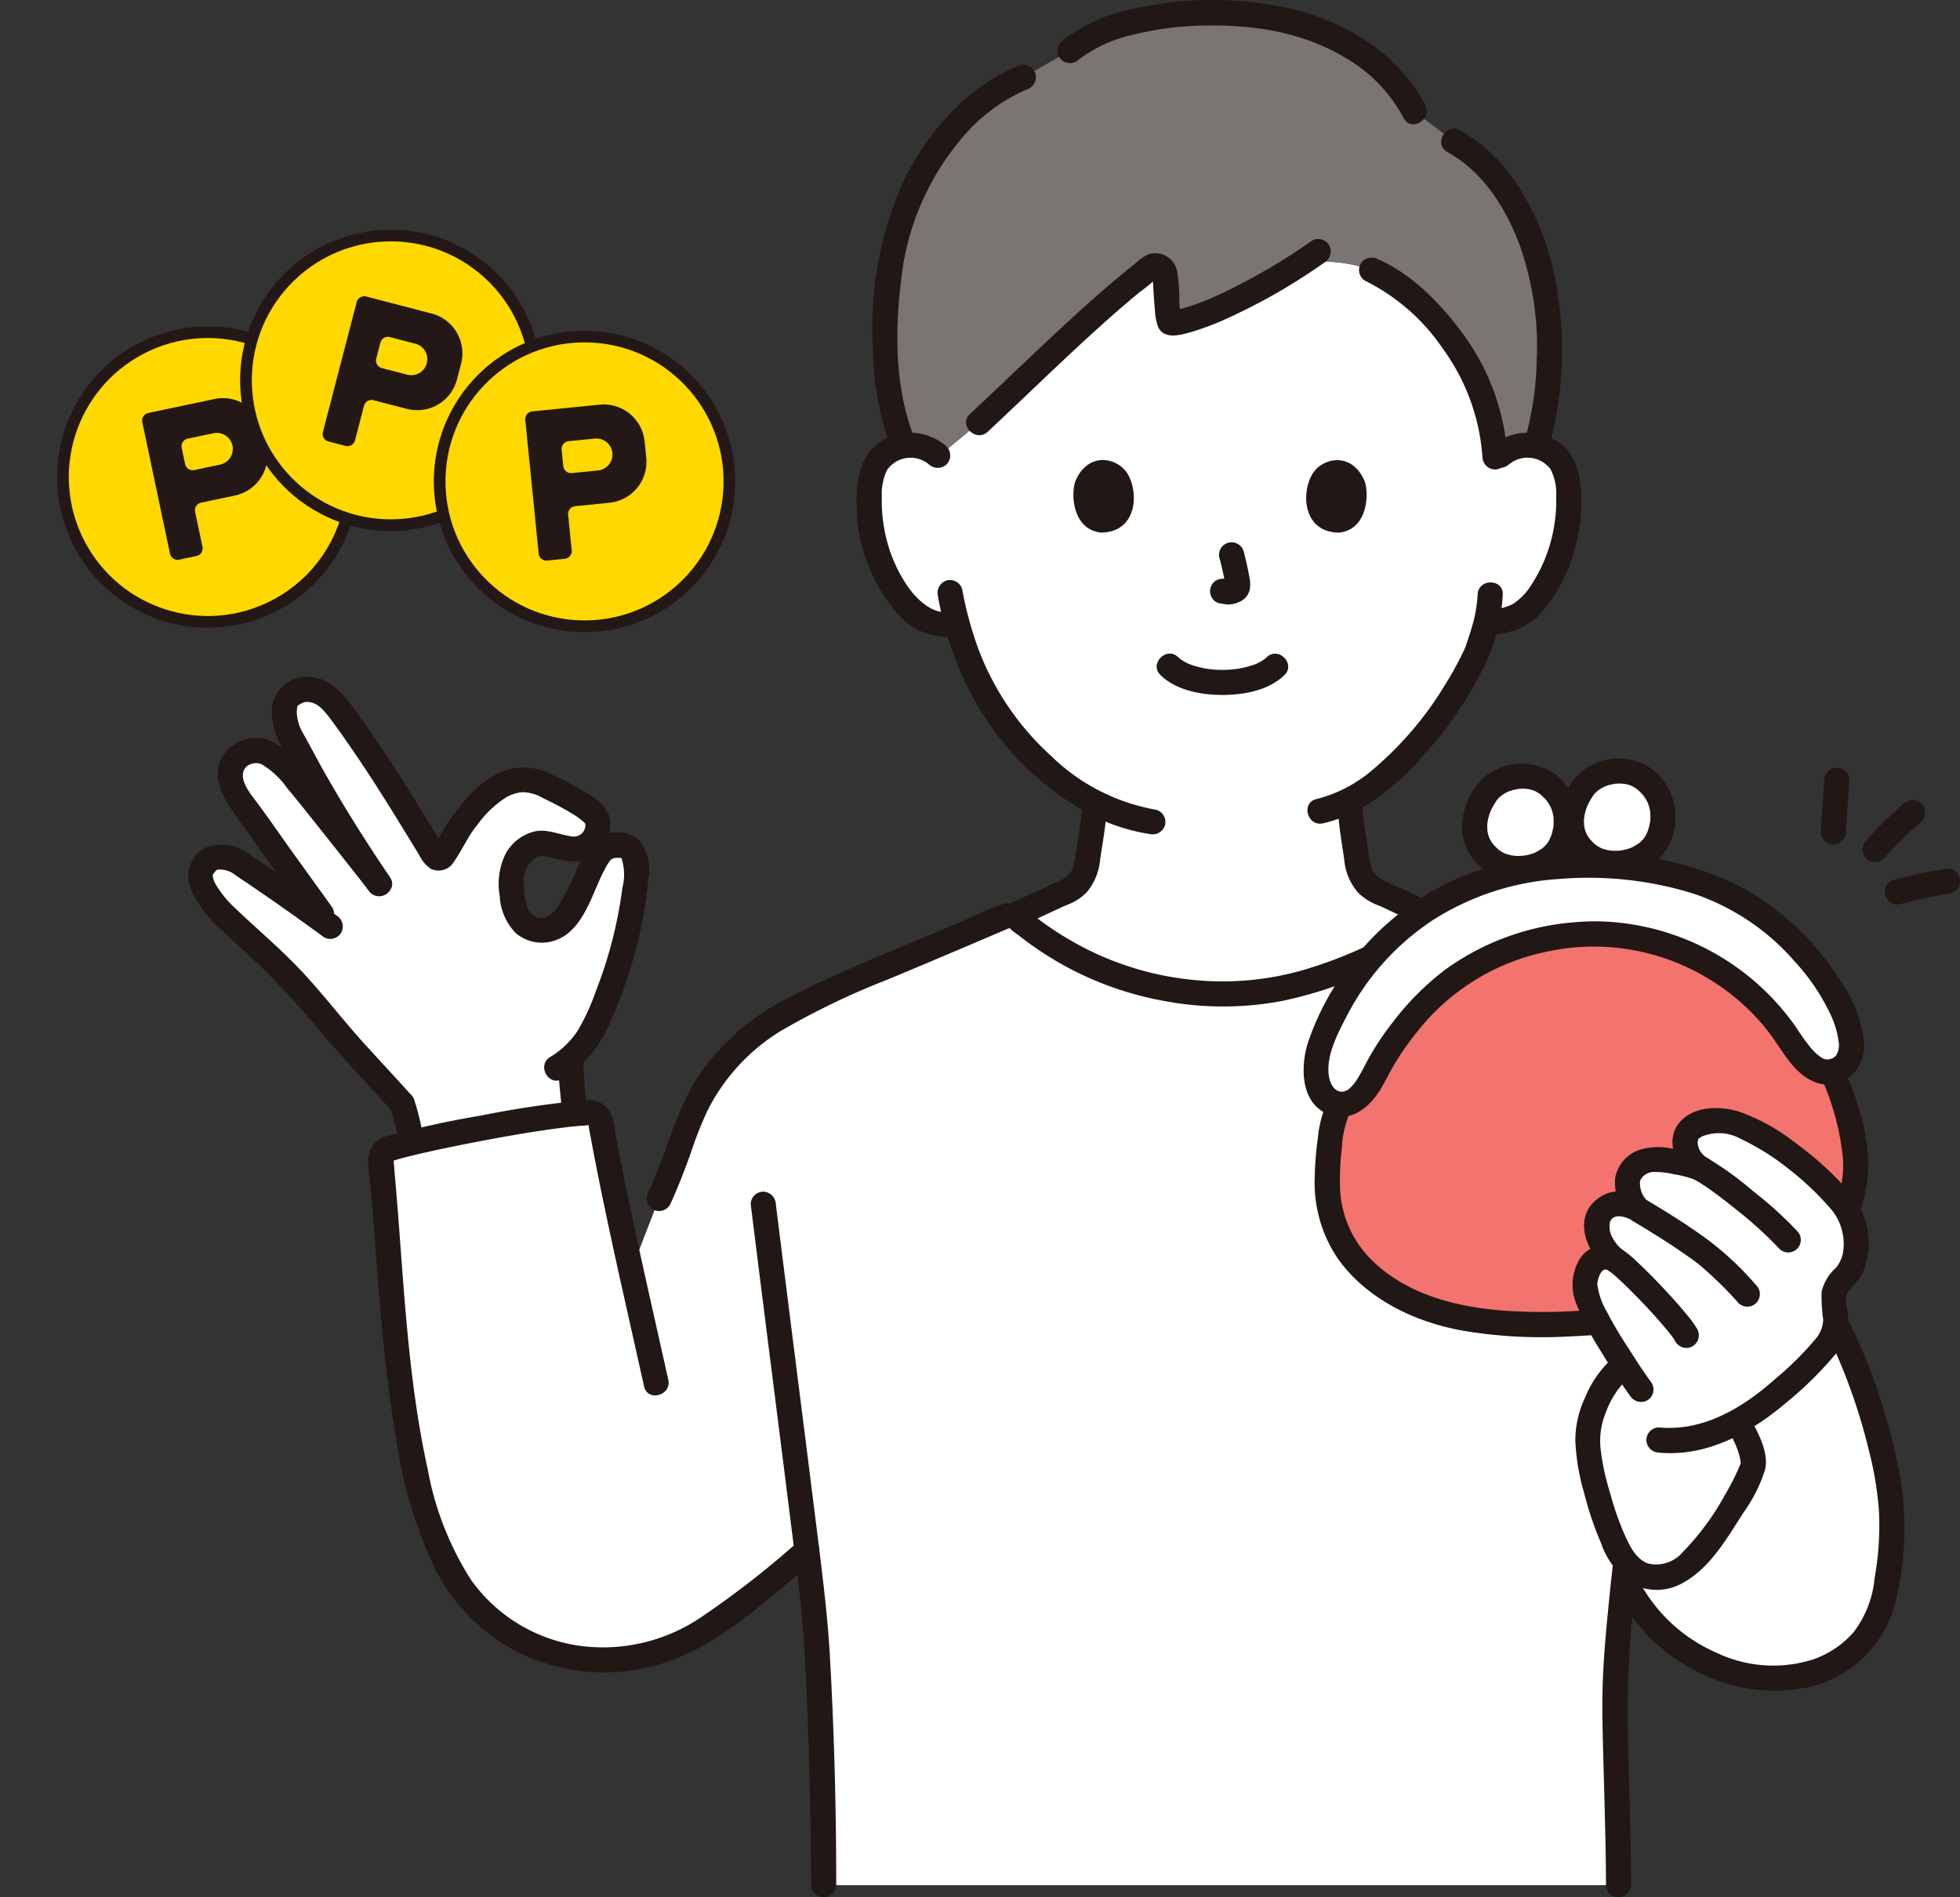
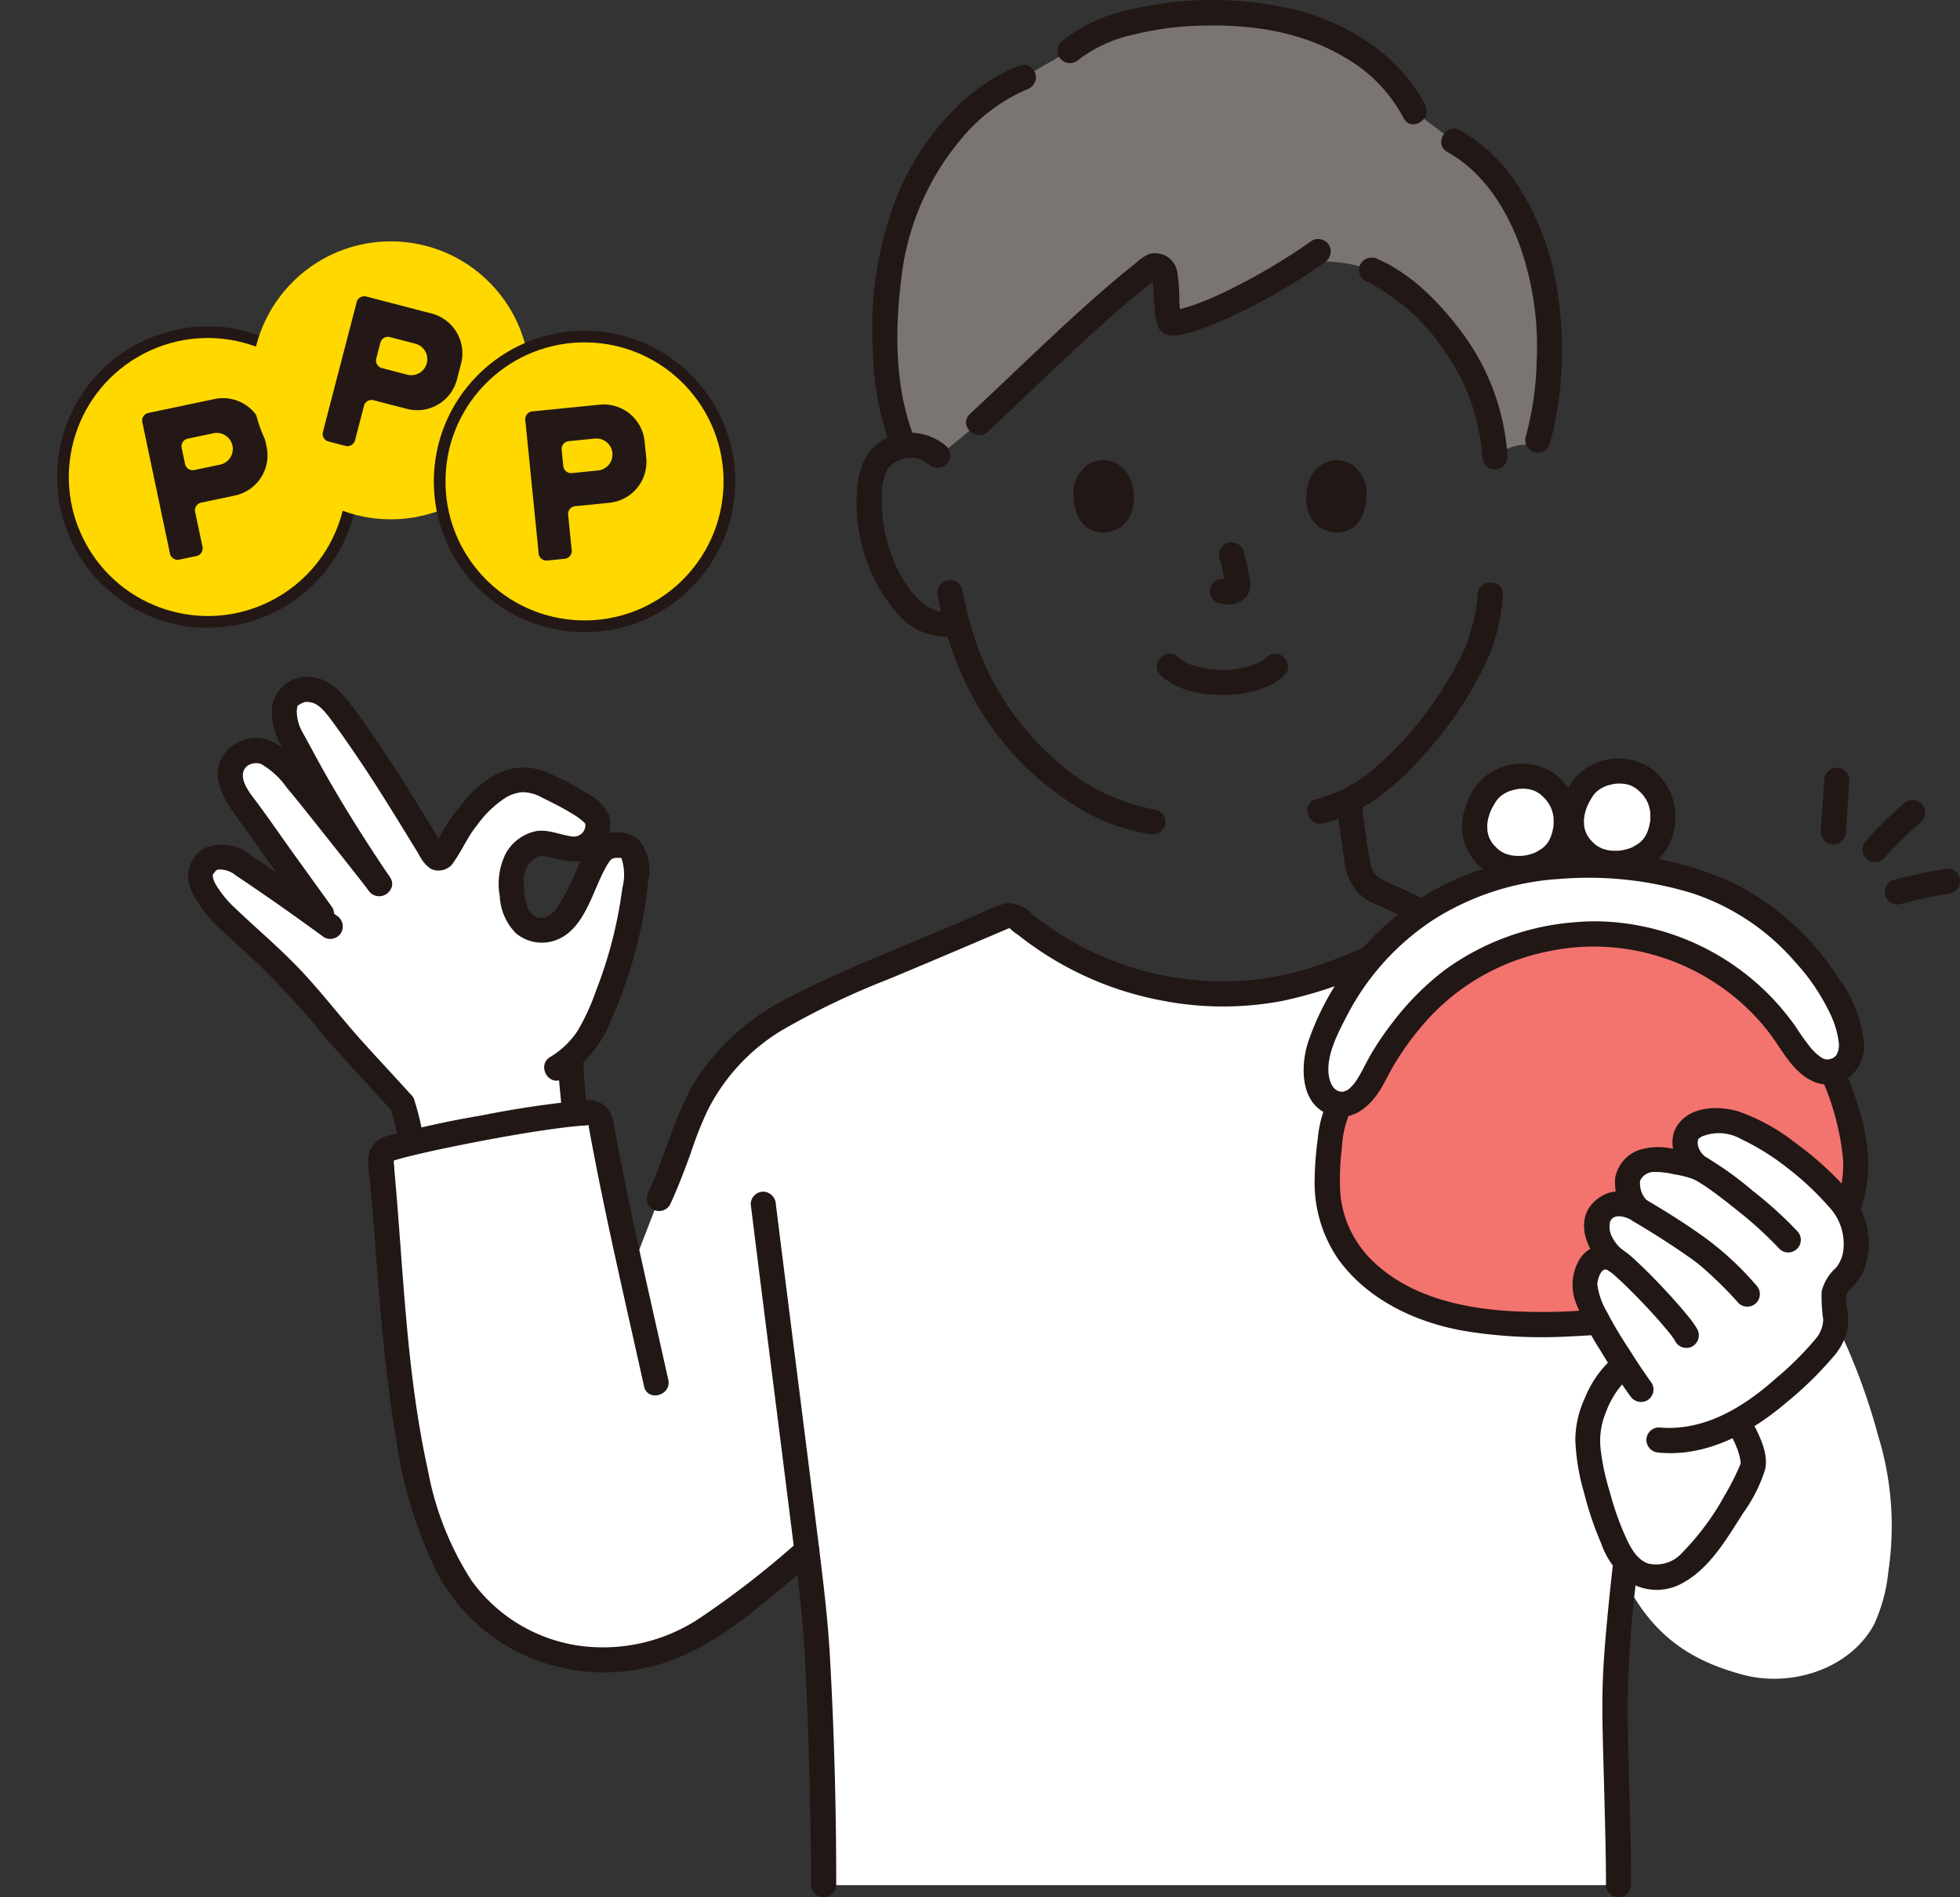
<svg xmlns="http://www.w3.org/2000/svg" id="グループ_2610" data-name="グループ 2610" width="185.639" height="179.727" viewBox="0 0 185.639 179.727">
  <rect x="0" y="0" width="185.639" height="179.727" fill="#333333" stroke="none" />
  <g id="_8202_color" data-name="8202_color" transform="translate(17.847 0)">
    <path id="パス_7840" data-name="パス 7840" d="M21.43,170.989a27.459,27.459,0,0,1,.866,3.7,149.174,149.174,0,0,1,15.438-2.761c-.006-.056-.007-.085-.007-.085-.055-1.322-.331-3.305-.331-4.572l-.054-.628a10.987,10.987,0,0,0,3.084-4.789,44.08,44.08,0,0,0,2.468-7.888,32.03,32.03,0,0,0,.708-5.437,2.387,2.387,0,0,0-.831-1.884,2.974,2.974,0,0,0-2.013.05c-.731.381-1.375,1.787-2.033,3.251a13.923,13.923,0,0,1-2.128,3.743,2.662,2.662,0,0,1-3.6.272,4.276,4.276,0,0,1-1.153-2.645,5.409,5.409,0,0,1,.317-3.269,2.932,2.932,0,0,1,2.686-1.741,22.406,22.406,0,0,0,2.97.553,2.3,2.3,0,0,0,2.065-2.809c-.218-.8-2.552-2.069-3.59-2.575-1.171-.572-2.308-1.3-3.6-1.195a6.282,6.282,0,0,0-4.043,2.314,17.7,17.7,0,0,0-2.289,3.039c-.319.525-.574,1.03-.892,1.555a2.033,2.033,0,0,1-.328.436.407.407,0,0,1-.532,0,7.028,7.028,0,0,1-.478-.684c-1.735-2.823-3.24-5.393-5.407-8.626-.655-.978-3.083-4.544-3.892-5.4a3.211,3.211,0,0,0-2.736-1.175,4.164,4.164,0,0,0-1.294.606,1.655,1.655,0,0,0-.524,1.019,5.421,5.421,0,0,0,.744,3.154c.185.3,2.607,4.881,3.371,6.128.137.225,3.322,5.233,4.847,7.491-2.3-2.956-6.8-8.621-7.9-9.925-1.511-1.8-2.516-2.627-3.6-2.68a2.334,2.334,0,0,0-2.578,2.5c.116,1.495,1.559,3.042,2.413,4.273,2.8,4.031,4.188,5.828,7.044,9.874-2.884-2.132-5.445-3.921-8.752-6.125a2.743,2.743,0,0,0-2.754-.137,1.941,1.941,0,0,0-.789,1.276,4.477,4.477,0,0,0,1.129,2.672A25.431,25.431,0,0,0,6.2,154.654c2.212,2.171,3.846,3.291,6.188,6.151,3.47,4.238,7.507,8.471,9.043,10.182" transform="translate(-1.169 -66.425)" fill="#fff" />
-     <path id="パス_7841" data-name="パス 7841" d="M183.928,112.237c-2.181-1.036-4.972-2.36-5.076-2.394-2.543-.917-2.444-2.553-2.766-4.387a38.371,38.371,0,0,1-.523-4.526c6.277-3.255,11.251-11.817,12.146-14.246.158-.478.5-1.43.773-2.537l.145-.013a6.582,6.582,0,0,0,3.41-1.019,10.094,10.094,0,0,0,2.611-3.426,15.886,15.886,0,0,0,1.62-8.42,5.3,5.3,0,0,0-.555-2.132,3.749,3.749,0,0,0-2.7-1.792,1.918,1.918,0,0,0-.248-.023,3.881,3.881,0,0,0-3.427,1.2,21.01,21.01,0,0,0-3.052-9.658c-1.359-2.272-4.981-6.58-8.643-8.147a13.938,13.938,0,0,0-2.889-.687,27.387,27.387,0,0,0-3.445-.172c-4.143,2.741-10.071,5.817-12.713,5.892-.263.007-.4-2.717-.489-4.443-.038-.736-.8-1.282-1.346-.862C151.832,54.2,145.107,60.872,140.456,65.2l-3.674,3.039a3.936,3.936,0,0,0-3.15-.921,1.973,1.973,0,0,0-.256.024,3.75,3.75,0,0,0-2.7,1.792,5.3,5.3,0,0,0-.555,2.132,15.882,15.882,0,0,0,1.62,8.42,10.094,10.094,0,0,0,2.611,3.426,4.209,4.209,0,0,0,3.714,1.106l.3-.074a27.217,27.217,0,0,0,5.264,10.472,26.458,26.458,0,0,0,7.8,6.553,35.079,35.079,0,0,1-.518,4.285c-.322,1.834-.218,3.47-2.766,4.387-.089.03-2.28,1.051-4.452,2.057,0,0,.374,16.3,19.922,16.3S183.928,112.237,183.928,112.237Z" transform="translate(-65.588 -25.137)" fill="#fff" />
    <path id="パス_7842" data-name="パス 7842" d="M195.518,28.467a23.481,23.481,0,0,0-1.194-4.423c-1.305-3.336-3.306-7.188-7.357-9.41l-3.718-2.8c-1.67-3.391-5.205-6.168-9.746-7.932-6.029-2.345-18.2-1.812-22.884,2.154L146.21,8.59c-5.582,2.111-10.28,8.549-11.9,14.622-1.657,6.207-1.686,15.183.61,20.279q.125-.029.253-.05a3.936,3.936,0,0,1,3.15.921L142,41.324c4.652-4.328,11.376-11,16.306-14.762.55-.42,1.308.125,1.346.862.09,1.726.226,4.45.489,4.443,2.642-.075,8.571-3.151,12.713-5.892a27.387,27.387,0,0,1,3.445.172,13.937,13.937,0,0,1,2.889.687c3.663,1.567,7.284,5.875,8.643,8.147a21.01,21.01,0,0,1,3.052,9.66,3.876,3.876,0,0,1,3.421-1.2,3.7,3.7,0,0,1,.465.1A33.818,33.818,0,0,0,195.518,28.467Z" transform="translate(-67.127 -1.263)" fill="#7a7473" />
    <path id="パス_7843" data-name="パス 7843" d="M153.985,266.5c0-5.6-.331-12.668-.331-17.6a113.729,113.729,0,0,1,.852-11.387c.056.1.087.149.087.149,2.75,5.466,6.537,7.657,11.146,8.9s10.117-.527,12.424-4.705a15.477,15.477,0,0,0,1.381-5.1,29.031,29.031,0,0,0-.992-12.9,58.516,58.516,0,0,0-4.006-10.655s-3.61-8.442-8.807-17.665c-5.875-10.429-13.558-15.1-13.558-15.1-4.016-1.636-9.607-4.278-13.58-5.976a1.113,1.113,0,0,0-1.088.113c-4.332,3.132-12.738,7.545-20.579,7.526a30.414,30.414,0,0,1-19.979-7.253,1.11,1.11,0,0,0-1.091-.115c-3.973,1.7-9.528,4.065-13.541,5.706-3.8,1.772-7.493,3.295-10.46,5.619a19.669,19.669,0,0,0-5.756,7.644c-.648,1.646-1.781,5.163-2.993,7.753l-2.657,6.852c-1.05-4.745-2.013-9.294-2.9-14.178a1,1,0,0,0-1.025-.816,127.7,127.7,0,0,0-19.08,3.46.985.985,0,0,0-.687,1.036c.892,9.265,1.184,19.657,3.181,29.11,1.424,6.742,3.937,13.272,10.1,16.35A17.012,17.012,0,0,0,65,243.634c4.06-1.838,9.029-6.241,12.114-8.815.194,1.562.38,3.079.558,4.534.7,5.781,1.038,21.551,1.033,27.148Z" transform="translate(-18.535 -87.927)" fill="#fff" />
    <path id="パス_7844" data-name="パス 7844" d="M89.757,200.857c.738-1.591,1.363-3.231,1.961-4.879a35.249,35.249,0,0,1,1.6-4.06,18.64,18.64,0,0,1,7.023-7.585,72.372,72.372,0,0,1,9.977-4.794c3.338-1.385,6.663-2.8,9.987-4.218l1.12-.478c.166-.071.331-.14.5-.212.061-.026-.07-.067-.016,0a4.32,4.32,0,0,0,.774.623c.326.255.654.507.988.752a31.061,31.061,0,0,0,12.908,5.544,30.1,30.1,0,0,0,11.232-.019,40.229,40.229,0,0,0,10.117-3.639,45.77,45.77,0,0,0,4.117-2.345c.551-.354,1.105-.713,1.63-1.106.108-.081.092-.09.074-.09a1.43,1.43,0,0,1,.436.179q.595.258,1.19.52c3.268,1.441,6.508,2.946,9.79,4.358q1.156.5,2.319.975a1.2,1.2,0,0,0,1.463-.831,1.22,1.22,0,0,0-.831-1.463c-3.283-1.344-6.5-2.844-9.74-4.293q-1.2-.537-2.4-1.065a4.568,4.568,0,0,0-2.627-.7,5.867,5.867,0,0,0-1.967,1.118c-.616.409-1.255.808-1.9,1.19a42.252,42.252,0,0,1-9.453,4.192,27.734,27.734,0,0,1-11.081.983,28.679,28.679,0,0,1-9.546-2.792,30.686,30.686,0,0,1-3.817-2.256c-.54-.374-1.069-.763-1.58-1.174a2.978,2.978,0,0,0-2.462-.991,11.967,11.967,0,0,0-2.434.969l-2.479,1.057q-2.5,1.061-5,2.112c-3.51,1.471-7.035,2.918-10.414,4.68a22.668,22.668,0,0,0-8.519,7.188c-1.894,2.767-2.8,5.908-4,9-.307.793-.631,1.58-.992,2.353a1.224,1.224,0,0,0,.427,1.628A1.2,1.2,0,0,0,89.757,200.857Z" transform="translate(-44.148 -86.727)" fill="#211715" />
    <path id="パス_7845" data-name="パス 7845" d="M181.324,45.837a57.879,57.879,0,0,1-7.273,4.366,33.256,33.256,0,0,1-3.453,1.552,15.932,15.932,0,0,1-1.594.51c-.23.058-.461.106-.694.149s.08-.027-.05.009-.435-.05-.043.06l.525.306c.137.123.223.517.182.221-.006-.046-.071-.409-.045-.223-.061-.43-.089-.867-.12-1.3a15.17,15.17,0,0,0-.22-2.856A2.123,2.123,0,0,0,165.9,47.1a4.651,4.651,0,0,0-1.308.892q-.545.431-1.082.874c-3.318,2.734-6.445,5.7-9.568,8.651-1.666,1.578-3.325,3.165-5.007,4.73-1.123,1.046.563,2.727,1.686,1.683,4.736-4.412,9.313-9.012,14.294-13.152a19.859,19.859,0,0,0,1.633-1.317c.205-.212.039-.027-.159-.119.1.047-.259-.062-.13-.088-.022,0,0-.083-.008.089,0,.079.009.162.013.241q.015.3.032.591c.041.731.082,1.462.155,2.191a5.4,5.4,0,0,0,.3,1.619c.553,1.265,2.16.779,3.2.483A26.1,26.1,0,0,0,173.714,53a55.755,55.755,0,0,0,8.811-5.113,1.222,1.222,0,0,0,.427-1.628,1.2,1.2,0,0,0-1.628-.425Z" transform="translate(-74.914 -23.033)" fill="#211715" />
    <path id="パス_7846" data-name="パス 7846" d="M224.228,51.417a19.2,19.2,0,0,1,7.358,6.436A19.764,19.764,0,0,1,235.33,68.1a1.218,1.218,0,0,0,1.19,1.19,1.2,1.2,0,0,0,1.19-1.19,22.03,22.03,0,0,0-4.069-11.447c-2.116-2.907-4.869-5.824-8.212-7.288a1.228,1.228,0,0,0-1.628.427,1.2,1.2,0,0,0,.427,1.628Z" transform="translate(-112.771 -24.817)" fill="#211715" />
    <path id="パス_7847" data-name="パス 7847" d="M200.859,9.971c-2.414-4.815-7.678-8-12.8-9.164a34,34,0,0,0-15,.062,15.715,15.715,0,0,0-6.693,3.082,1.2,1.2,0,0,0,0,1.683,1.215,1.215,0,0,0,1.683,0,13.1,13.1,0,0,1,5.022-2.318,29.581,29.581,0,0,1,6.8-.892c4.636-.107,9.271.585,13.306,2.985A14.317,14.317,0,0,1,198.8,11.17c.687,1.369,2.74.166,2.055-1.2Z" transform="translate(-83.712 0)" fill="#211715" />
    <path id="パス_7848" data-name="パス 7848" d="M144.678,12.423c-5.045,1.988-8.892,6.459-11.172,11.277a34.056,34.056,0,0,0-2.758,15.8,27.5,27.5,0,0,0,1.487,8.511,1.223,1.223,0,0,0,1.463.831,1.2,1.2,0,0,0,.831-1.464c-1.706-4.576-1.709-9.832-1.113-14.62A24.792,24.792,0,0,1,139.026,19.5a16.571,16.571,0,0,1,6.285-4.782,1.225,1.225,0,0,0,.831-1.463,1.2,1.2,0,0,0-1.463-.831Z" transform="translate(-65.911 -6.244)" fill="#211715" />
    <path id="パス_7849" data-name="パス 7849" d="M239.926,26.79c3.281,1.834,5.324,4.986,6.693,8.4a28.689,28.689,0,0,1,1.764,11.457,29.766,29.766,0,0,1-1.047,7.171,1.191,1.191,0,0,0,2.294.633,34.536,34.536,0,0,0,.789-13.92,25.5,25.5,0,0,0-3.955-10.792,15.765,15.765,0,0,0-5.338-5.007c-1.339-.748-2.539,1.307-1.2,2.055Z" transform="translate(-120.687 -12.392)" fill="#211715" />
    <path id="パス_7850" data-name="パス 7850" d="M38.51,210.027a23.639,23.639,0,0,1,.838,3.529,1.189,1.189,0,0,0,2.173.284,1.352,1.352,0,0,0,.12-.917,23.576,23.576,0,0,0-.837-3.529,1.259,1.259,0,0,0-.545-.711,1.19,1.19,0,0,0-1.748,1.343Z" transform="translate(-19.397 -105.146)" fill="#211715" />
-     <path id="パス_7851" data-name="パス 7851" d="M249.03,85.671a2.727,2.727,0,0,1,3.912.468,4.873,4.873,0,0,1,.535,2.571,14.129,14.129,0,0,1-.2,2.885,14.4,14.4,0,0,1-2.128,5.47,5.732,5.732,0,0,1-1.818,1.876,6.161,6.161,0,0,1-2.359.559,1.223,1.223,0,0,0-1.19,1.19,1.2,1.2,0,0,0,1.19,1.19,10.717,10.717,0,0,0,2.77-.531,6.089,6.089,0,0,0,2.32-1.623A14.281,14.281,0,0,0,255,94.492a16.817,16.817,0,0,0,.843-6.114c-.1-2-.633-3.908-2.456-5a5.205,5.205,0,0,0-6.04.606,1.2,1.2,0,0,0,0,1.683,1.214,1.214,0,0,0,1.683,0Z" transform="translate(-123.936 -41.695)" fill="#211715" />
    <path id="パス_7852" data-name="パス 7852" d="M229.913,112.433a13.345,13.345,0,0,1-.631,3.362c-.126.424-.266.843-.407,1.263-.038.113-.074.227-.116.339-.017.05-.039.094-.056.141-.084.248.07-.156.016-.036a29.212,29.212,0,0,1-1.76,3.267,32.644,32.644,0,0,1-7.08,8.342,13.093,13.093,0,0,1-5.232,2.7c-1.492.343-.861,2.638.633,2.295,3.986-.917,7.3-3.843,9.894-6.869a35.546,35.546,0,0,0,5.528-8.36,17.5,17.5,0,0,0,1.592-6.44c.05-1.532-2.33-1.53-2.38,0Z" transform="translate(-107.807 -56.116)" fill="#211715" />
    <path id="パス_7853" data-name="パス 7853" d="M136.178,83.99a5.21,5.21,0,0,0-5.535-.86c-1.994.884-2.764,2.748-2.932,4.809a16.021,16.021,0,0,0,3.678,11.715,6.1,6.1,0,0,0,5.781,2.274c1.5-.327.863-2.621-.633-2.294-1.586.347-3.065-1.054-3.93-2.225a13.851,13.851,0,0,1-2.323-5.59,14.187,14.187,0,0,1-.239-2.993,5.339,5.339,0,0,1,.492-2.6,2.709,2.709,0,0,1,3.958-.545,1.22,1.22,0,0,0,1.683,0,1.2,1.2,0,0,0,0-1.683Z" transform="translate(-64.371 -41.697)" fill="#211715" />
    <path id="パス_7854" data-name="パス 7854" d="M143.149,112.337a31.4,31.4,0,0,0,4.16,11.06,27.927,27.927,0,0,0,9.486,9.214,18.392,18.392,0,0,0,6.4,2.281,1.229,1.229,0,0,0,1.463-.831,1.2,1.2,0,0,0-.831-1.463,18.925,18.925,0,0,1-9.955-5.1,26.123,26.123,0,0,1-6.908-10.179,34.67,34.67,0,0,1-1.514-5.614,1.2,1.2,0,0,0-1.463-.831,1.216,1.216,0,0,0-.831,1.463Z" transform="translate(-72.164 -55.888)" fill="#211715" />
-     <path id="パス_7855" data-name="パス 7855" d="M162.916,152.915c-.1,1.43-.344,2.828-.556,4.244a10.638,10.638,0,0,1-.265,1.383q-.045.156-.1.307c.071-.193-.022.05-.054.109a3.069,3.069,0,0,1-.167.281c-.133.2.094-.078-.1.112a1.674,1.674,0,0,1-.446.37,4.893,4.893,0,0,1-.705.347c-.3.126-.6.259-.892.4q-1.921.885-3.837,1.781l.6-.163h0a1.191,1.191,0,0,0,0,2.38,3.511,3.511,0,0,0,1.326-.5l1.212-.563,1.8-.836.558-.256c.056-.026.26-.124-.006,0-.372.173.48-.192.477-.19a4.821,4.821,0,0,0,1.636-1.128,5.592,5.592,0,0,0,1.239-3.083c.251-1.662.542-3.312.658-4.992a1.19,1.19,0,1,0-2.38,0Z" transform="translate(-78.282 -76.509)" fill="#211715" />
    <path id="パス_7856" data-name="パス 7856" d="M219.446,151.933c.111,1.841.4,3.648.677,5.469a5.425,5.425,0,0,0,1.375,3.233,5.607,5.607,0,0,0,2.017,1.2c.316.117-.347-.167-.1-.044.053.026.107.05.161.074q.309.143.617.289,2.1.989,4.2,1.988a1.223,1.223,0,0,0,1.628-.427,1.2,1.2,0,0,0-.427-1.628q-1.954-.928-3.909-1.852a14.554,14.554,0,0,1-2.311-1.107,1.834,1.834,0,0,1-.4-.4,3.192,3.192,0,0,1-.176-.3c-.091-.174,0,.055-.078-.194a10.239,10.239,0,0,1-.308-1.46c-.243-1.612-.5-3.206-.591-4.836a1.217,1.217,0,0,0-1.19-1.19,1.2,1.2,0,0,0-1.19,1.19Z" transform="translate(-110.655 -76.012)" fill="#211715" />
    <path id="パス_7857" data-name="パス 7857" d="M272.86,322.388c-.008-5.751-.314-11.5-.33-17.252a109.415,109.415,0,0,1,1.078-13.64c.211-1.713.371-3.063.66-4.789a1.225,1.225,0,0,0-.831-1.463,1.2,1.2,0,0,0-1.463.831c-.63,3.768-1.041,7.592-1.4,11.4-.21,2.252-.391,4.511-.422,6.776-.038,2.673.06,5.351.131,8.022.089,3.371.191,6.747.2,10.121a1.191,1.191,0,0,0,2.38,0Z" transform="translate(-136.22 -143.813)" fill="#211715" />
    <path id="パス_7858" data-name="パス 7858" d="M107.425,228.89c1.235,9.981,2.523,19.956,3.768,29.936.482,3.858,1.024,7.711,1.274,11.593s.383,7.76.49,11.643c.1,3.776.188,7.555.186,11.333a1.191,1.191,0,0,0,2.38,0c0-7.23-.188-14.479-.6-21.7-.211-3.705-.666-7.368-1.124-11.05q-.952-7.653-1.926-15.3-1.041-8.226-2.07-16.454a1.227,1.227,0,0,0-1.19-1.19,1.2,1.2,0,0,0-1.19,1.19Z" transform="translate(-54.168 -114.817)" fill="#211715" />
    <path id="パス_7859" data-name="パス 7859" d="M62.773,236.7c-1.1-4.967-2.243-9.927-3.306-14.9q-.775-3.628-1.48-7.27-.168-.874-.331-1.749a3.73,3.73,0,0,0-.569-1.723,2.556,2.556,0,0,0-2.451-.806,94.258,94.258,0,0,0-9.6,1.43,88.26,88.26,0,0,0-8.782,1.925,2.321,2.321,0,0,0-1.9,2.2c0,1.177.213,2.4.309,3.582.209,2.554.391,5.111.595,7.665.405,5.144.882,10.294,1.769,15.381a41.634,41.634,0,0,0,3.738,12.328,17.649,17.649,0,0,0,9.067,8.337,18.334,18.334,0,0,0,14.181-.193c3.954-1.7,7.364-4.66,10.629-7.4.7-.587,1.4-1.178,2.1-1.763a1.2,1.2,0,0,0,0-1.683,1.215,1.215,0,0,0-1.683,0,86.443,86.443,0,0,1-9.3,7.225,16.513,16.513,0,0,1-11.687,2.578,15.225,15.225,0,0,1-9.976-6.193A29.1,29.1,0,0,1,40,245.234c-2.056-9.312-2.3-18.9-3.166-28.366a5.1,5.1,0,0,0-.07-.758c.05.191.015-.209-.038-.238.065.035-.161.146-.17.133a6.138,6.138,0,0,0,.626-.185c.545-.152,1.1-.289,1.646-.42,1.438-.344,2.887-.649,4.337-.939,3.106-.621,6.482-1.232,9.462-1.612.617-.079,1.235-.149,1.855-.2a6.191,6.191,0,0,0,.666-.05c.263-.053.1.055.055-.091.05.164.062.4.1.578q.629,3.407,1.336,6.8c.956,4.615,2,9.212,3.029,13.811q.408,1.821.814,3.642c.332,1.494,2.627.862,2.294-.633Z" transform="translate(-17.327 -106.008)" fill="#211715" />
-     <path id="パス_7860" data-name="パス 7860" d="M292.181,252.086a55.167,55.167,0,0,1,4.171,11.478,32.056,32.056,0,0,1,.962,5.766,28.167,28.167,0,0,1-.407,6.338,9.971,9.971,0,0,1-1.983,5.14,9.079,9.079,0,0,1-3.762,2.563,12.463,12.463,0,0,1-9.2-.591,15.12,15.12,0,0,1-7.684-7.436c-.694-1.365-2.748-.162-2.055,1.2a17.307,17.307,0,0,0,7.667,7.9,15.793,15.793,0,0,0,10.59,1.615,10.99,10.99,0,0,0,8.2-7.36,28.452,28.452,0,0,0,1.036-7,29.27,29.27,0,0,0-.606-6.66,56.1,56.1,0,0,0-4.885-14.149c-.688-1.369-2.742-.165-2.055,1.2Z" transform="translate(-137.199 -126.205)" fill="#211715" />
    <path id="パス_7861" data-name="パス 7861" d="M312.183,147.88l-.331,4.884a1.2,1.2,0,0,0,1.19,1.19,1.218,1.218,0,0,0,1.19-1.19l.331-4.884a1.2,1.2,0,0,0-1.19-1.19A1.218,1.218,0,0,0,312.183,147.88Z" transform="translate(-157.251 -73.968)" fill="#211715" />
    <path id="パス_7862" data-name="パス 7862" d="M325.569,169.343c1.572-.4,3.156-.77,4.759-1.02a1.19,1.19,0,0,0,.711-.545,1.217,1.217,0,0,0,.12-.917,1.2,1.2,0,0,0-.545-.711,1.377,1.377,0,0,0-.917-.12c-1.6.251-3.186.622-4.759,1.021a1.19,1.19,0,0,0,.633,2.294Z" transform="translate(-163.409 -83.705)" fill="#211715" />
    <path id="パス_7863" data-name="パス 7863" d="M321.877,158.4a37.335,37.335,0,0,1,3.544-3.5,1.2,1.2,0,0,0,0-1.683,1.219,1.219,0,0,0-1.683,0,37.278,37.278,0,0,0-3.544,3.5,1.264,1.264,0,0,0-.347.843,1.19,1.19,0,0,0,2.033.843Z" transform="translate(-161.282 -77.09)" fill="#211715" />
    <path id="パス_7864" data-name="パス 7864" d="M21.1,185.072c-1.559-1.735-3.159-3.428-4.716-5.163-2.1-2.342-4.013-4.881-6.21-7.13-1.856-1.9-3.9-3.627-5.815-5.464a9.349,9.349,0,0,1-1.311-1.487c-.282-.414-.856-1.156-.714-1.71-.03.117.238-.281.306-.328a.625.625,0,0,1,.4-.074,2.41,2.41,0,0,1,1.448.559q4.239,2.836,8.348,5.856a1.2,1.2,0,0,0,1.628-.427,1.217,1.217,0,0,0-.427-1.628q-4.008-2.958-8.15-5.723a4.331,4.331,0,0,0-4.2-.738A3.082,3.082,0,0,0,.272,165.7,11.5,11.5,0,0,0,3.34,169.62c1.1,1.027,2.192,2.069,3.308,3.084a85.5,85.5,0,0,1,6.578,7.225c2.026,2.312,4.138,4.544,6.193,6.829,1.026,1.14,2.7-.545,1.683-1.683Z" transform="translate(0 -81.349)" fill="#211715" />
    <path id="パス_7865" data-name="パス 7865" d="M16.448,157.074c-1.529-2.147-3.089-4.27-4.61-6.42-.824-1.163-1.636-2.33-2.485-3.476-.556-.749-1.716-2.07-1.276-3.1a1.109,1.109,0,0,1,.654-.583,1.618,1.618,0,0,1,.66-.083,1.175,1.175,0,0,1,.323.076,7.715,7.715,0,0,1,2.439,2.255c1.086,1.294,2.132,2.627,3.183,3.948q2.372,2.978,4.717,5.977a1.2,1.2,0,0,0,1.683,0,1.221,1.221,0,0,0,0-1.683q-2.288-2.937-4.61-5.846c-1.252-1.573-2.474-3.186-3.812-4.687a7.059,7.059,0,0,0-3.045-2.28,3.775,3.775,0,0,0-3.716.978c-2.465,2.607.473,5.76,1.989,7.932,1.919,2.753,3.909,5.453,5.856,8.189a1.223,1.223,0,0,0,1.628.427,1.2,1.2,0,0,0,.427-1.628Z" transform="translate(-2.825 -71.114)" fill="#211715" />
    <path id="パス_7866" data-name="パス 7866" d="M27.108,148.361c-2.543-3.775-4.958-7.592-7.118-11.6q-.582-1.079-1.175-2.152a4.065,4.065,0,0,1-.539-2.047c0-.053.072-.451.056-.429a1.8,1.8,0,0,1,.744-.385.9.9,0,0,1,.329.007,1.768,1.768,0,0,1,.425.089,2.166,2.166,0,0,1,.735.466,5.57,5.57,0,0,1,.508.54c.2.234.261.323.373.473.793,1.064,1.554,2.152,2.3,3.247,2.185,3.188,4.175,6.494,6.2,9.789.8,1.3,2.859.109,2.055-1.2-1.965-3.2-3.9-6.418-6.013-9.518-.809-1.185-1.624-2.368-2.487-3.514-.913-1.211-1.93-2.422-3.52-2.681a3.358,3.358,0,0,0-4.071,2.886,7.12,7.12,0,0,0,1.133,3.978c1.073,1.964,2.06,3.994,3.247,5.893q2.322,3.718,4.764,7.358c.851,1.264,2.914.074,2.055-1.2Z" transform="translate(-8.013 -65.248)" fill="#211715" />
    <path id="パス_7867" data-name="パス 7867" d="M70.673,202.209c0,1.529.264,3.046.331,4.572a1.19,1.19,0,0,0,2.38,0c-.067-1.526-.326-3.043-.331-4.572a1.19,1.19,0,1,0-2.38,0Z" transform="translate(-35.637 -101.364)" fill="#211715" />
    <path id="パス_7868" data-name="パス 7868" d="M57.577,176.141a11.551,11.551,0,0,0,4.606-5.614,44.581,44.581,0,0,0,2.83-8.831,42.792,42.792,0,0,0,.662-4.385,4.587,4.587,0,0,0-.88-3.778,3.285,3.285,0,0,0-3.311-.5c-1.335.469-1.993,2-2.541,3.188a21.821,21.821,0,0,1-1.9,3.729c-.516.716-1.512,1.363-2.345.627-.749-.662-.807-2.124-.815-3.036a2.481,2.481,0,0,1,1.388-2.47,1.8,1.8,0,0,0,.273-.069c-.1.012.281.025.05,0a6.783,6.783,0,0,1,.706.154,18.175,18.175,0,0,0,1.953.387,3.3,3.3,0,0,0,2.985-1.175,3.506,3.506,0,0,0,.716-3.179,4.755,4.755,0,0,0-2.213-2.165,27.07,27.07,0,0,0-3.456-1.813,5.628,5.628,0,0,0-5.027.09,10.994,10.994,0,0,0-3.421,3.061,15.663,15.663,0,0,0-1.326,1.814c-.235.382-.456.773-.676,1.165-.072.129-.144.258-.218.387s-.149.262-.229.391q-.255.342.117-.012h.633q.508.537.306.269-.064-.087-.125-.176c-.074-.108-.146-.217-.215-.329-.8-1.3-2.859-.109-2.055,1.2a3.066,3.066,0,0,0,1.029,1.185,1.692,1.692,0,0,0,2.207-.7c.786-1.115,1.3-2.384,2.181-3.444a10.114,10.114,0,0,1,2.727-2.616,3.706,3.706,0,0,1,1.56-.5,3.908,3.908,0,0,1,1.919.545c.972.48,1.95.961,2.87,1.537a6.519,6.519,0,0,1,1.059.781,1.591,1.591,0,0,0,.159.17l-.062-.078q.1.183-.011-.055c.015-.009.022.3.031.212a1.094,1.094,0,0,1-1.309,1.074c-1.071-.133-2.2-.682-3.336-.5a4.269,4.269,0,0,0-2.906,2.137,6.481,6.481,0,0,0-.56,4.026,5.385,5.385,0,0,0,1.5,3.487,3.817,3.817,0,0,0,3.826.678c2.685-1,3.421-4.535,4.66-6.787a4.909,4.909,0,0,1,.424-.694c.1-.127.273-.266.253-.257-.16.071.251-.046.226-.042-.077.012.18-.014.149-.012.159-.013.316.007.474,0,.009,0,.076.117,0-.015a4.994,4.994,0,0,1,.1,2.866,41.192,41.192,0,0,1-2.487,9.709A20.886,20.886,0,0,1,59,171.569a8.031,8.031,0,0,1-2.627,2.517c-1.3.806-.1,2.865,1.2,2.054Z" transform="translate(-22.119 -73.955)" fill="#211715" />
    <path id="パス_7869" data-name="パス 7869" d="M218.074,205.574a14.287,14.287,0,0,1-.452-5.4c.149-1.7.292-4.082,1.14-5.577,2.129.177,3.126-2.757,4.032-4.247,4.671-7.673,10.609-10.939,17.752-11.759a22.149,22.149,0,0,1,20.264,9.148c.929,1.3,2.5,4.214,4.561,3.773,1.571,3.822,2.975,8.062,1.808,12.035a12.517,12.517,0,0,1-3.912,5.792,22.3,22.3,0,0,1-9.729,4.62,78.826,78.826,0,0,1-11.28,1.331,45.628,45.628,0,0,1-11.632-.4c-4.954-.879-10.376-3.643-12.3-8.579Q218.187,205.943,218.074,205.574Z" transform="translate(-109.694 -89.994)" fill="#f3736f" />
    <path id="パス_7870" data-name="パス 7870" d="M239.486,171.993c-7.144.82-13.081,4.086-17.752,11.759-.972,1.6-2.046,4.85-4.505,4.16a2.6,2.6,0,0,1-1.692-2.1,7.325,7.325,0,0,1,.367-3.6,25.264,25.264,0,0,1,23.5-16.782c11.15-.391,19.83,2.938,25.522,12.926a11.024,11.024,0,0,1,1.212,4.132,2.38,2.38,0,0,1-1.2,2.187c-2.373,1.282-4.171-2.1-5.193-3.533a22.149,22.149,0,0,0-20.264-9.148Z" transform="translate(-108.633 -83.402)" fill="#fff" />
    <path id="パス_7871" data-name="パス 7871" d="M252.678,149.089a4.639,4.639,0,0,1,.961,6.188,4.722,4.722,0,0,1-6.255,1.013c-2.372-1.8-1.858-4.526-.5-6.4A4.325,4.325,0,0,1,252.678,149.089Z" transform="translate(-123.911 -74.785)" fill="#fff" />
    <path id="パス_7872" data-name="パス 7872" d="M271.154,148.108a4.639,4.639,0,0,1,.961,6.189,4.722,4.722,0,0,1-6.255,1.013c-2.372-1.8-1.858-4.526-.5-6.4A4.327,4.327,0,0,1,271.154,148.108Z" transform="translate(-133.228 -74.29)" fill="#fff" />
    <path id="パス_7873" data-name="パス 7873" d="M238.291,169.593a24.052,24.052,0,0,0-11.848,4.475,26.137,26.137,0,0,0-4.988,5.024,27.726,27.726,0,0,0-2.061,3.048c-.431.752-.787,1.545-1.257,2.274a3.6,3.6,0,0,1-.72.875.934.934,0,0,1-.325.221c-.035.018-.314.1-.232.089-.828.1-1.265-.635-1.4-1.452-.321-1.887.846-4.1,1.722-5.772a24.013,24.013,0,0,1,8.242-9.1,25.127,25.127,0,0,1,11.89-3.823,33.463,33.463,0,0,1,12.624,1.377,21.937,21.937,0,0,1,9.679,6.489,19.819,19.819,0,0,1,3.4,5.078,8.737,8.737,0,0,1,.744,2.67,1.9,1.9,0,0,1-.248,1.083.963.963,0,0,1-.36.287c-.08.042-.424.125-.344.118a1.133,1.133,0,0,1-.8-.248,4.635,4.635,0,0,1-.867-.8,21.343,21.343,0,0,1-1.43-1.993,23.485,23.485,0,0,0-18.042-10.021,21.125,21.125,0,0,0-3.374.106,1.225,1.225,0,0,0-1.19,1.19,1.2,1.2,0,0,0,1.19,1.19,20.988,20.988,0,0,1,13.691,3.286,20.494,20.494,0,0,1,5.318,4.958c1.2,1.629,2.2,3.687,4.193,4.482a3.344,3.344,0,0,0,3.158-.4,3.8,3.8,0,0,0,1.487-3.233,12.3,12.3,0,0,0-2.343-6.109,25.283,25.283,0,0,0-9.9-9.06,30.963,30.963,0,0,0-13.16-2.892,30.528,30.528,0,0,0-13.852,2.736,25.969,25.969,0,0,0-10.172,8.791,25.528,25.528,0,0,0-3.222,6.354c-.706,2.155-.775,5.54,1.612,6.72,2.274,1.125,4.2-.463,5.314-2.357.478-.812.872-1.667,1.371-2.466a28.274,28.274,0,0,1,2.315-3.219,21,21,0,0,1,11.06-7.017,24.972,24.972,0,0,1,3.128-.574,1.226,1.226,0,0,0,1.19-1.19,1.2,1.2,0,0,0-1.2-1.189Z" transform="translate(-107.438 -82.192)" fill="#211715" />
    <path id="パス_7874" data-name="パス 7874" d="M250.629,148.719a5.433,5.433,0,0,1,.538.492c.084.089.164.182.242.278-.142-.173.063.1.107.169s.1.166.149.251c.03.056.057.114.086.17.011.021.079.166.016.028s.058.164.071.2c.032.1.061.2.087.3s.043.2.064.3c.05.229-.012-.2,0,.027a5.971,5.971,0,0,1,.019.632q-.005.144-.018.287c0,.04-.011.081-.013.121-.005.134.007-.118.016-.118s-.1.473-.111.529c-.043.164-.1.324-.153.484-.011.032-.027.063-.037.1-.036.115.053-.127.055-.129-.043.025-.084.18-.11.232a3.582,3.582,0,0,1-.19.328c-.064.1-.152.182-.023.042-.081.088-.156.181-.241.267-.063.063-.129.125-.2.183-.045.04-.092.077-.138.115.012-.01.174-.112.061-.052-.184.1-.351.229-.539.325-.091.046-.309.135-.086.05-.084.033-.169.065-.255.095a5.093,5.093,0,0,1-.657.174c-.045.009-.322.05-.155.03s-.153.012-.2.015a5.1,5.1,0,0,1-.627,0c-.038,0-.374-.029-.194-.012s-.149-.028-.186-.036a4.222,4.222,0,0,1-.577-.161c-.04-.014-.078-.032-.118-.045-.154-.05.189.106.055.02-.069-.043-.149-.073-.22-.114s-.161-.1-.242-.149c-.018-.01-.132-.09-.024-.013.129.092-.134-.114-.133-.113-.178-.155-.327-.329-.491-.5-.093-.1.016.023.028.041-.029-.04-.058-.081-.086-.122a3.771,3.771,0,0,1-.2-.332c-.046-.084-.149-.324-.06-.1-.034-.086-.065-.173-.093-.261s-.059-.2-.082-.308c-.01-.044-.017-.089-.027-.133-.05-.223,0,.149,0,0,0-.2-.024-.389-.016-.585,0-.09.018-.18.02-.27-.007.3.008-.042.026-.132a5.242,5.242,0,0,1,.166-.619c.029-.087.062-.173.093-.26.008-.024.068-.169.01-.029-.067.16.038-.08.053-.111q.129-.272.283-.529.082-.138.172-.273c.03-.045.208-.3.116-.174s.015-.016.043-.046.078-.086.119-.127c.082-.083.18-.153.26-.237s-.05.041-.064.05c.063-.041.123-.087.186-.127.09-.058.182-.113.276-.163.109-.058.221-.113.334-.162-.234.1.064-.016.156-.045.229-.073.462-.112.694-.165.134-.031-.066.009-.079.01.079,0,.159-.015.238-.02.128-.007.255-.009.383-.006.112,0,.223.018.334.021-.284-.008.068.014.155.033.123.027.248.061.367.1a1.406,1.406,0,0,0,.135.047c.154.034-.23-.119.023.009a4.108,4.108,0,0,1,.651.405,1.19,1.19,0,0,0,1.628-.427,1.227,1.227,0,0,0-.427-1.628,5.536,5.536,0,0,0-6.639.357,6.252,6.252,0,0,0-1.779,2.822,5.524,5.524,0,0,0-.114,3.309,5.324,5.324,0,0,0,5.344,3.69,6.093,6.093,0,0,0,3.155-.967,5.136,5.136,0,0,0,1.924-2.4,5.776,5.776,0,0,0-1.651-6.628,1.219,1.219,0,0,0-1.683,0A1.2,1.2,0,0,0,250.629,148.719Z" transform="translate(-122.704 -73.573)" fill="#211715" />
    <path id="パス_7875" data-name="パス 7875" d="M269.106,147.742a5.5,5.5,0,0,1,.538.492c.085.09.165.183.243.278-.142-.173.063.1.107.169s.1.166.149.251c.03.056.057.113.086.169.011.021.079.167.016.029s.058.164.07.2q.05.149.087.3c.025.1.043.2.064.3.05.229-.012-.2,0,.027a5.985,5.985,0,0,1,.019.632q0,.144-.018.287c0,.04-.011.081-.013.12-.005.134.007-.118.016-.118s-.1.473-.111.529c-.043.164-.1.324-.153.484-.011.032-.027.064-.038.1-.036.115.054-.128.055-.129-.043.024-.084.18-.11.231a3.539,3.539,0,0,1-.19.328c-.064.1-.152.182-.023.042-.082.088-.156.181-.241.267q-.1.1-.2.183c-.045.039-.092.077-.138.114.012-.009.174-.112.061-.05-.184.1-.351.229-.539.324-.091.047-.309.136-.086.05-.084.033-.169.065-.255.095a5.091,5.091,0,0,1-.657.174c-.045.008-.322.05-.155.03s-.153.012-.2.015a5.172,5.172,0,0,1-.627,0c-.038,0-.374-.029-.194-.013s-.149-.027-.187-.036a4.307,4.307,0,0,1-.577-.161c-.04-.014-.078-.032-.118-.045-.153-.05.19.106.055.021-.068-.044-.149-.074-.22-.114s-.161-.1-.242-.149c-.018-.011-.132-.09-.024-.013.129.092-.134-.113-.134-.113-.177-.155-.327-.33-.49-.5-.093-.1.016.023.028.041-.029-.041-.058-.081-.086-.122q-.109-.161-.2-.332c-.045-.084-.149-.325-.06-.1-.033-.086-.065-.173-.093-.261s-.059-.2-.082-.308c-.009-.045-.017-.089-.027-.133-.052-.223,0,.149,0,0,0-.2-.024-.388-.016-.585,0-.09.018-.18.02-.27-.008.3.008-.042.026-.132a5.332,5.332,0,0,1,.165-.618c.029-.088.062-.174.094-.26.008-.024.068-.169.009-.029-.067.16.038-.08.053-.111.086-.181.181-.357.283-.53.055-.092.112-.183.171-.273.03-.045.209-.3.116-.174s.015-.016.044-.047.078-.085.118-.127c.082-.083.181-.153.26-.237s-.05.04-.064.05c.063-.04.123-.086.186-.127.09-.058.181-.112.276-.163s.22-.113.334-.162c-.234.1.064-.016.156-.045.229-.073.462-.112.694-.165.134-.031-.066.01-.079.01.08,0,.159-.015.239-.019.128-.007.255-.009.383-.006.112,0,.223.018.334.021-.284-.009.068.014.155.033.124.027.248.06.367.1.044.014.09.037.135.047.154.033-.23-.119.023.009a4.1,4.1,0,0,1,.651.405,1.193,1.193,0,0,0,1.628-.427,1.227,1.227,0,0,0-.427-1.628,5.535,5.535,0,0,0-6.639.357,6.242,6.242,0,0,0-1.779,2.822,5.518,5.518,0,0,0-.114,3.308,5.325,5.325,0,0,0,5.344,3.684,6.1,6.1,0,0,0,3.156-.968,5.134,5.134,0,0,0,1.924-2.4,5.777,5.777,0,0,0-1.651-6.629,1.219,1.219,0,0,0-1.683,0A1.2,1.2,0,0,0,269.106,147.742Z" transform="translate(-132.02 -73.081)" fill="#211715" />
    <path id="パス_7876" data-name="パス 7876" d="M216.508,206.133a10.938,10.938,0,0,0-1.049,3.779,32.126,32.126,0,0,0-.3,3.809,12.8,12.8,0,0,0,2.292,7.744c2.832,3.864,7.493,6,12.127,6.753a45.338,45.338,0,0,0,9.34.5c3.069-.139,6.166-.383,9.216-.754,5.66-.688,11.548-2.324,15.658-6.517a12.729,12.729,0,0,0,3.794-8.418c.136-3.352-1-6.622-2.248-9.681a1.229,1.229,0,0,0-1.464-.831,1.2,1.2,0,0,0-.831,1.464,24.637,24.637,0,0,1,2.153,7.833,10.059,10.059,0,0,1-2.143,6.887c-3.142,4-8.277,5.812-13.127,6.623-2.816.471-5.674.621-8.517.847a52.275,52.275,0,0,1-8.681.059c-4.313-.374-8.828-1.549-12.032-4.638a10.09,10.09,0,0,1-3.123-6.649,24.288,24.288,0,0,1,.161-4.084,9.567,9.567,0,0,1,.832-3.527c.716-1.352-1.339-2.556-2.054-1.2Z" transform="translate(-108.488 -102.101)" fill="#211715" />
    <path id="パス_7877" data-name="パス 7877" d="M271.343,222.269a4.982,4.982,0,0,1,.452.239c-1.031-1.2-1.377-2.747-.586-3.736a3,3,0,0,1,2.258-.988,14.73,14.73,0,0,1,4.317.9c-1.248-.667-1.991-2.429-1.19-3.592a3.857,3.857,0,0,1,3.126-.977,9.208,9.208,0,0,1,3.718,1.393,28.6,28.6,0,0,1,5.825,4.416c1.618,1.632,3.015,2.918,3.189,5.209a5.012,5.012,0,0,1-.928,3.609,6.9,6.9,0,0,0-.985,1.177c-.512,1,.056,2.209-.011,3.333-.083,1.4-1.123,2.524-2.112,3.513a35.593,35.593,0,0,1-6.515,5.485q-.293.178-.595.347l.134.347a9.2,9.2,0,0,1,1.28,3.706,10.107,10.107,0,0,1-1.372,3.051,52.141,52.141,0,0,1-3.679,5.326c-1.17,1.329-2.8,2.566-4.561,2.34a4.438,4.438,0,0,1-3.326-2.837,34.036,34.036,0,0,1-2.624-8.588,12.6,12.6,0,0,1-.085-2.409,10.883,10.883,0,0,1,2.787-5.711l.568-.651c-.857-1.339-1.664-2.709-2.5-4.118a9.081,9.081,0,0,1-1.173-3.583,3.207,3.207,0,0,1,.843-1.976,1.572,1.572,0,0,1,2-.2,4.473,4.473,0,0,1-1.5-2.091,2.486,2.486,0,0,1,.3-2.5A2.436,2.436,0,0,1,271.343,222.269Z" transform="translate(-134.506 -107.949)" fill="#fff" />
    <path id="パス_7878" data-name="パス 7878" d="M279.521,266.5a14.137,14.137,0,0,1,.74,1.537,7.27,7.27,0,0,1,.293.937c.031.132.043.283.076.413,0,.073,0,.149.009.22q.054-.311.007-.088a22.585,22.585,0,0,1-1.516,3.024A24.7,24.7,0,0,1,275.091,278a3.292,3.292,0,0,1-3.252,1.016c-1.162-.441-1.725-1.676-2.2-2.733a26.645,26.645,0,0,1-1.377-3.956,22.852,22.852,0,0,1-.887-4.074,7,7,0,0,1,.492-3.555,8.477,8.477,0,0,1,1.94-3.077c1.14-1.028-.545-2.706-1.683-1.683a10.014,10.014,0,0,0-2.231,3.367,9.6,9.6,0,0,0-.923,4.021,20.464,20.464,0,0,0,.824,4.969,30.945,30.945,0,0,0,1.616,4.795,7.547,7.547,0,0,0,2.883,3.817,4.955,4.955,0,0,0,4.933-.092c2.523-1.4,4.132-4.214,5.637-6.571a14.329,14.329,0,0,0,2.072-4.09c.394-1.619-.635-3.47-1.365-4.851-.715-1.355-2.77-.154-2.055,1.2Z" transform="translate(-133.613 -130.914)" fill="#211715" />
    <path id="パス_7879" data-name="パス 7879" d="M272.62,244.372c4.533.421,8.7-1.884,12.041-4.723a34.262,34.262,0,0,0,4.483-4.37,5.779,5.779,0,0,0,1.35-2.709,5.282,5.282,0,0,0,0-1.511,4.848,4.848,0,0,1-.131-1.589,1.9,1.9,0,0,1,.581-.788,5.257,5.257,0,0,0,.949-1.324,6.663,6.663,0,0,0,.606-3.029,7.727,7.727,0,0,0-2.275-5.118,30.521,30.521,0,0,0-4.666-4.17,18.755,18.755,0,0,0-5.4-2.988c-1.792-.53-4.229-.528-5.563,1.01-1.51,1.742-.347,4.439,1.429,5.461l1.2-2.055a10.7,10.7,0,0,0-3.179-.857,6.175,6.175,0,0,0-3.242.07,3.467,3.467,0,0,0-2.321,2.622,4.894,4.894,0,0,0,1.311,3.861l1.442-1.868a4.235,4.235,0,0,0-3.146-.595,3.588,3.588,0,0,0-2.158,1.592c-1.088,1.923.2,4.374,1.668,5.652l1.442-1.869a2.893,2.893,0,0,0-4.06,1.2,4.712,4.712,0,0,0-.162,4.057,25.265,25.265,0,0,0,2.219,4.3c.9,1.487,1.829,2.952,2.849,4.358a1.225,1.225,0,0,0,1.628.427,1.2,1.2,0,0,0,.427-1.628c-.775-1.069-1.5-2.171-2.2-3.293a37.223,37.223,0,0,1-2.064-3.486,6.771,6.771,0,0,1-.9-2.622c.017-.379.377-1.745,1.06-1.264,1.1.774,2.461-.984,1.442-1.868a3.9,3.9,0,0,1-1.13-1.376,2.131,2.131,0,0,1-.163-1.383c.355-.837,1.447-.49,2.046-.152a1.2,1.2,0,0,0,1.442-1.868,2.307,2.307,0,0,1-.639-1.864,1.438,1.438,0,0,1,1.2-.828,7.469,7.469,0,0,1,1.983.214,9.028,9.028,0,0,1,2,.52c1.362.665,2.544-1.283,1.2-2.055a1.809,1.809,0,0,1-.905-1.2,1.068,1.068,0,0,1,.053-.641c-.024.064-.033.042.034-.028-.084.089.187-.12.258-.159a4.236,4.236,0,0,1,3.694.206,23.087,23.087,0,0,1,4.566,2.864,27.06,27.06,0,0,1,3.806,3.587,5.089,5.089,0,0,1,1.384,3.809,3.21,3.21,0,0,1-.717,1.95,4.4,4.4,0,0,0-1.365,2.264,15.136,15.136,0,0,0,.149,2.643,2.9,2.9,0,0,1-.716,1.831,29.818,29.818,0,0,1-3.822,3.794c-3.043,2.714-6.788,4.994-11.02,4.6a1.2,1.2,0,0,0-1.19,1.19,1.216,1.216,0,0,0,1.19,1.19Z" transform="translate(-133.341 -106.767)" fill="#211715" />
    <path id="パス_7880" data-name="パス 7880" d="M270.695,240.535c.066.04.129.084.193.128.045.03.2.149.01,0s-.02-.015.023.02c.212.174.418.353.621.537.526.477,1.033.975,1.532,1.479,1.08,1.091,2.132,2.216,3.116,3.4q.17.2.335.41c.029.037.213.271.074.093s.027.037.059.079a5.273,5.273,0,0,1,.389.588,1.2,1.2,0,0,0,1.628.427,1.215,1.215,0,0,0,.427-1.628,9.434,9.434,0,0,0-.991-1.366c-.467-.578-.959-1.136-1.458-1.686-1.056-1.163-2.148-2.3-3.3-3.366a9.237,9.237,0,0,0-1.45-1.173,1.19,1.19,0,0,0-1.2,2.055Z" transform="translate(-136.201 -120.171)" fill="#211715" />
    <path id="パス_7881" data-name="パス 7881" d="M275.354,231.044c1.968,1.162,3.911,2.393,5.768,3.727a10.468,10.468,0,0,1,.823.66c.386.331.762.673,1.132,1.022.8.751,1.565,1.532,2.286,2.354a1.19,1.19,0,1,0,1.683-1.683,29.168,29.168,0,0,0-4.639-4.348c-1.873-1.367-3.856-2.608-5.85-3.787a1.191,1.191,0,0,0-1.2,2.054Z" transform="translate(-138.559 -115.38)" fill="#211715" />
    <path id="パス_7882" data-name="パス 7882" d="M287.2,223.176a17.763,17.763,0,0,1,1.781,1.174c.364.263.723.533,1.08.807-.184-.141.116.09.149.118l.309.243q.29.231.578.464a36.733,36.733,0,0,1,4.106,3.729,1.19,1.19,0,1,0,1.683-1.683,37.057,37.057,0,0,0-4.2-3.8,30.86,30.86,0,0,0-4.292-3.105,1.19,1.19,0,0,0-1.2,2.055Z" transform="translate(-144.52 -111.418)" fill="#211715" />
    <path id="パス_7883" data-name="パス 7883" d="M185.338,126.915c1.5,1.464,3.867,1.889,5.872,1.889s4.377-.42,5.875-1.884c1.1-1.072-.586-2.754-1.683-1.683-.05.05-.3.258-.149.142s-.183.121-.256.167c-.13.08-.265.154-.4.222q-.138.07-.28.131c.161-.07,0,0-.08.027a8.79,8.79,0,0,1-3.024.5,8.57,8.57,0,0,1-2.971-.481c-.014-.005-.358-.149-.134-.05-.079-.035-.157-.071-.234-.109-.152-.075-.3-.156-.446-.245-.111-.069-.215-.145-.322-.219.3.207-.008-.018-.082-.091-1.095-1.072-2.779.609-1.686,1.683Z" transform="translate(-93.277 -62.973)" fill="#211715" />
    <path id="パス_7884" data-name="パス 7884" d="M196.08,105.133a24.118,24.118,0,0,1,.565,2.592l-.043-.316a1.568,1.568,0,0,1,.01.357l.042-.316a.853.853,0,0,1-.039.161l.12-.284a.677.677,0,0,1-.057.1l.186-.241a.517.517,0,0,1-.085.083l.241-.186a1.652,1.652,0,0,1-.205.109l.284-.12a1.493,1.493,0,0,1-.347.1l.316-.043a1.368,1.368,0,0,1-.325,0l.316.043c-.122-.017-.243-.047-.365-.063a1.316,1.316,0,0,0-.917.119,1.19,1.19,0,0,0-.427,1.628,1.14,1.14,0,0,0,.711.545c.267.036.525.1.793.116a2.516,2.516,0,0,0,1.157-.272,1.636,1.636,0,0,0,.918-1.084,2.772,2.772,0,0,0-.012-1.184c-.141-.835-.333-1.662-.545-2.479a1.19,1.19,0,1,0-2.295.633Z" transform="translate(-98.423 -52.254)" fill="#211715" />
    <path id="パス_7885" data-name="パス 7885" d="M169.235,89.966c-.424,1.375-.149,4.537,2.454,4.809,3.443-.019,3.627-3.842,2.47-5.641C173.211,87.66,170.422,87.047,169.235,89.966Z" transform="translate(-85.255 -44.324)" fill="#211715" />
    <path id="パス_7886" data-name="パス 7886" d="M219.112,89.991c.422,1.375.145,4.537-2.459,4.8-3.442-.023-3.623-3.846-2.464-5.643C215.138,87.681,217.928,87.069,219.112,89.991Z" transform="translate(-107.68 -44.335)" fill="#211715" />
  </g>
  <g id="グループ_2607" data-name="グループ 2607" transform="translate(0 16.715)">
    <g id="グループ_2602" data-name="グループ 2602" transform="translate(0 8.786)">
      <ellipse id="楕円形_217" data-name="楕円形 217" cx="14.274" cy="14.274" rx="14.274" ry="14.274" transform="matrix(0.533, -0.846, 0.846, 0.533, 0, 24.159)" fill="#231815" />
      <ellipse id="楕円形_218" data-name="楕円形 218" cx="13.166" cy="13.166" rx="13.166" ry="13.166" transform="translate(1.925 14.093) rotate(-27.522)" fill="#ffd800" />
      <g id="グループ_2601" data-name="グループ 2601" transform="translate(13.464 12.213)">
        <path id="パス_7933" data-name="パス 7933" d="M980.524,718.147l-6.273,1.321a.741.741,0,0,0-.573.878l.172.815,1.6,7.6.848,4.029a.742.742,0,0,0,.878.572l1.63-.343a.741.741,0,0,0,.573-.878l-.7-3.3a.742.742,0,0,1,.573-.878l3.193-.672a3.892,3.892,0,0,0,3.007-4.611l-.319-1.517A3.893,3.893,0,0,0,980.524,718.147Zm.517,6.215-2.435.513a.741.741,0,0,1-.878-.572l-.321-1.524a.741.741,0,0,1,.573-.878l2.437-.511a1.519,1.519,0,0,1,1.8,1.174h0A1.519,1.519,0,0,1,981.042,724.362Z" transform="translate(-973.663 -718.063)" fill="#231815" />
      </g>
    </g>
    <g id="グループ_2604" data-name="グループ 2604" transform="translate(17.703 0)">
-       <ellipse id="楕円形_219" data-name="楕円形 219" cx="14.274" cy="14.274" rx="14.274" ry="14.274" transform="matrix(0.471, -0.882, 0.882, 0.471, 0, 25.184)" fill="#231815" />
      <ellipse id="楕円形_220" data-name="楕円形 220" cx="13.166" cy="13.166" rx="13.166" ry="13.166" transform="translate(0.708 19.998) rotate(-47.102)" fill="#ffd800" />
      <g id="グループ_2603" data-name="グループ 2603" transform="translate(12.849 11.349)">
        <path id="パス_7934" data-name="パス 7934" d="M1018.514,700.207l-6.2-1.614a.741.741,0,0,0-.9.531l-.21.806-1.954,7.512-1.036,3.985a.741.741,0,0,0,.531.9l1.611.419a.742.742,0,0,0,.9-.531l.85-3.268a.74.74,0,0,1,.9-.53l3.159.821a3.892,3.892,0,0,0,4.747-2.787l.39-1.5A3.892,3.892,0,0,0,1018.514,700.207ZM1016.207,706l-2.409-.627a.741.741,0,0,1-.531-.9l.392-1.507a.741.741,0,0,1,.9-.53l2.409.628a1.519,1.519,0,0,1,1.087,1.853h0A1.52,1.52,0,0,1,1016.207,706Z" transform="translate(-1008.182 -698.57)" fill="#231815" />
      </g>
    </g>
    <g id="グループ_2606" data-name="グループ 2606" transform="translate(35.176 8.707)">
      <circle id="楕円形_221" data-name="楕円形 221" cx="14.274" cy="14.274" r="14.274" transform="translate(0 20.187) rotate(-45)" fill="#231815" />
      <ellipse id="楕円形_222" data-name="楕円形 222" cx="13.166" cy="13.166" rx="13.166" ry="13.166" transform="matrix(0.023, -1, 1, 0.023, 6.718, 33.043)" fill="#ffd800" />
      <g id="グループ_2605" data-name="グループ 2605" transform="translate(14.572 12.891)">
        <path id="パス_7935" data-name="パス 7935" d="M1054.005,719.293l-6.379.639a.741.741,0,0,0-.663.811l.083.829.773,7.723.41,4.1a.74.74,0,0,0,.811.663l1.657-.166a.741.741,0,0,0,.663-.811l-.337-3.359a.741.741,0,0,1,.664-.811l3.248-.326a3.892,3.892,0,0,0,3.485-4.261l-.154-1.543A3.893,3.893,0,0,0,1054.005,719.293Zm-.154,6.234-2.477.248a.741.741,0,0,1-.811-.663l-.155-1.549a.741.741,0,0,1,.664-.811l2.478-.247a1.519,1.519,0,0,1,1.662,1.361h0A1.519,1.519,0,0,1,1053.852,725.527Z" transform="translate(-1046.959 -719.273)" fill="#231815" />
      </g>
    </g>
  </g>
</svg>